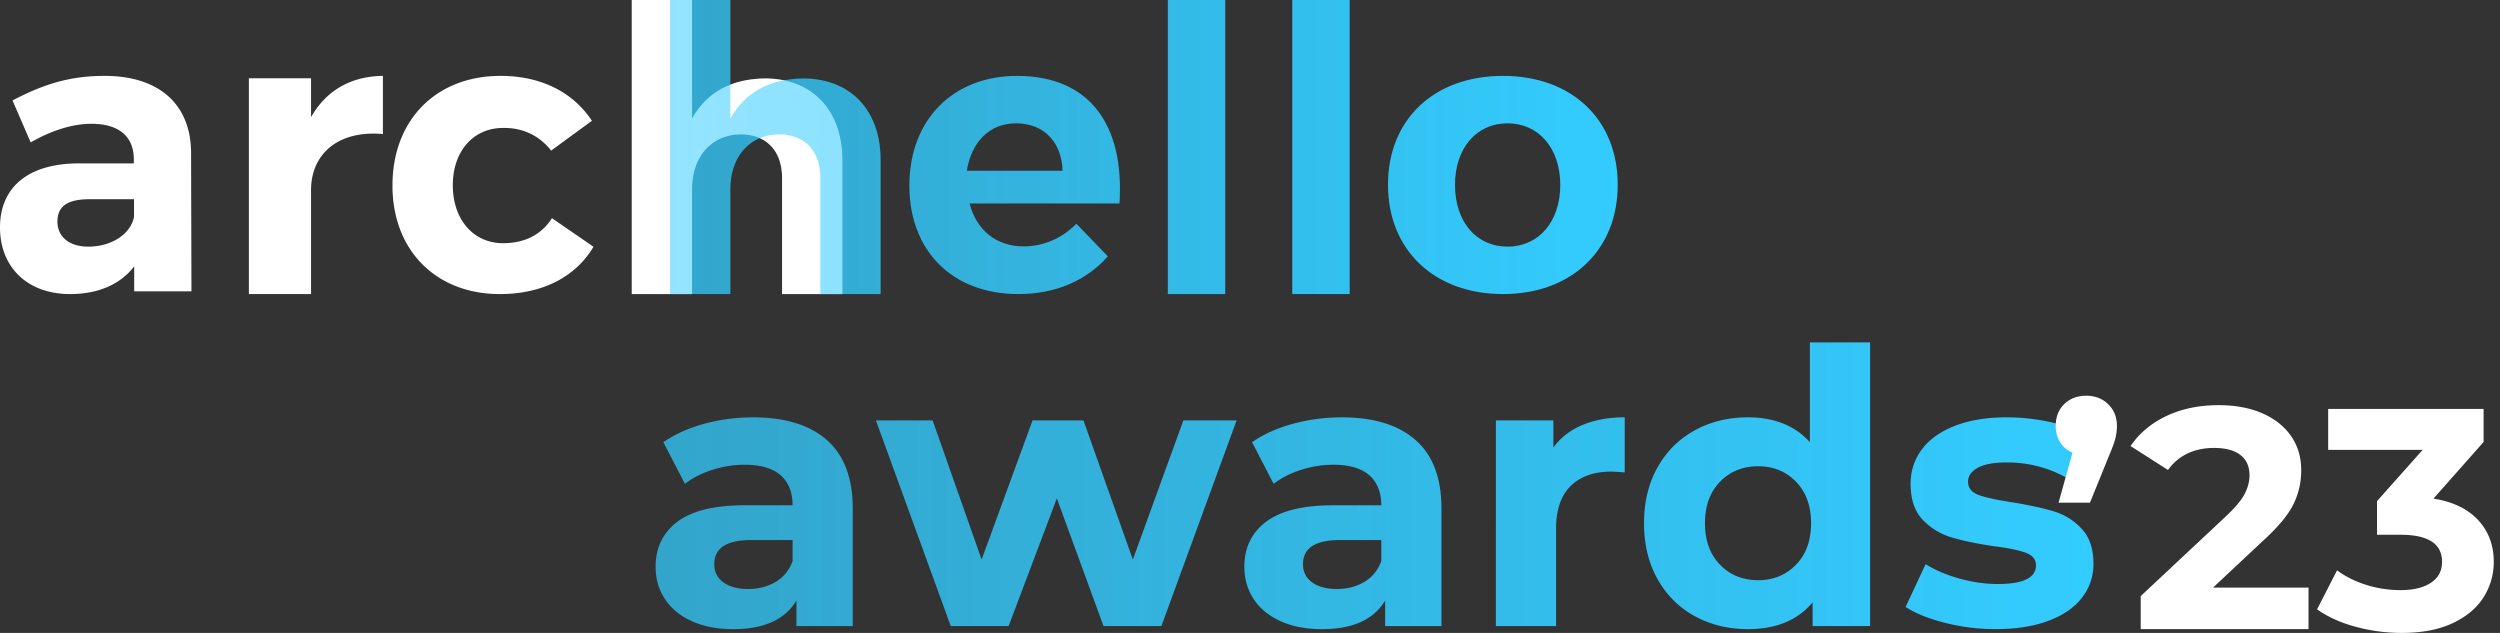
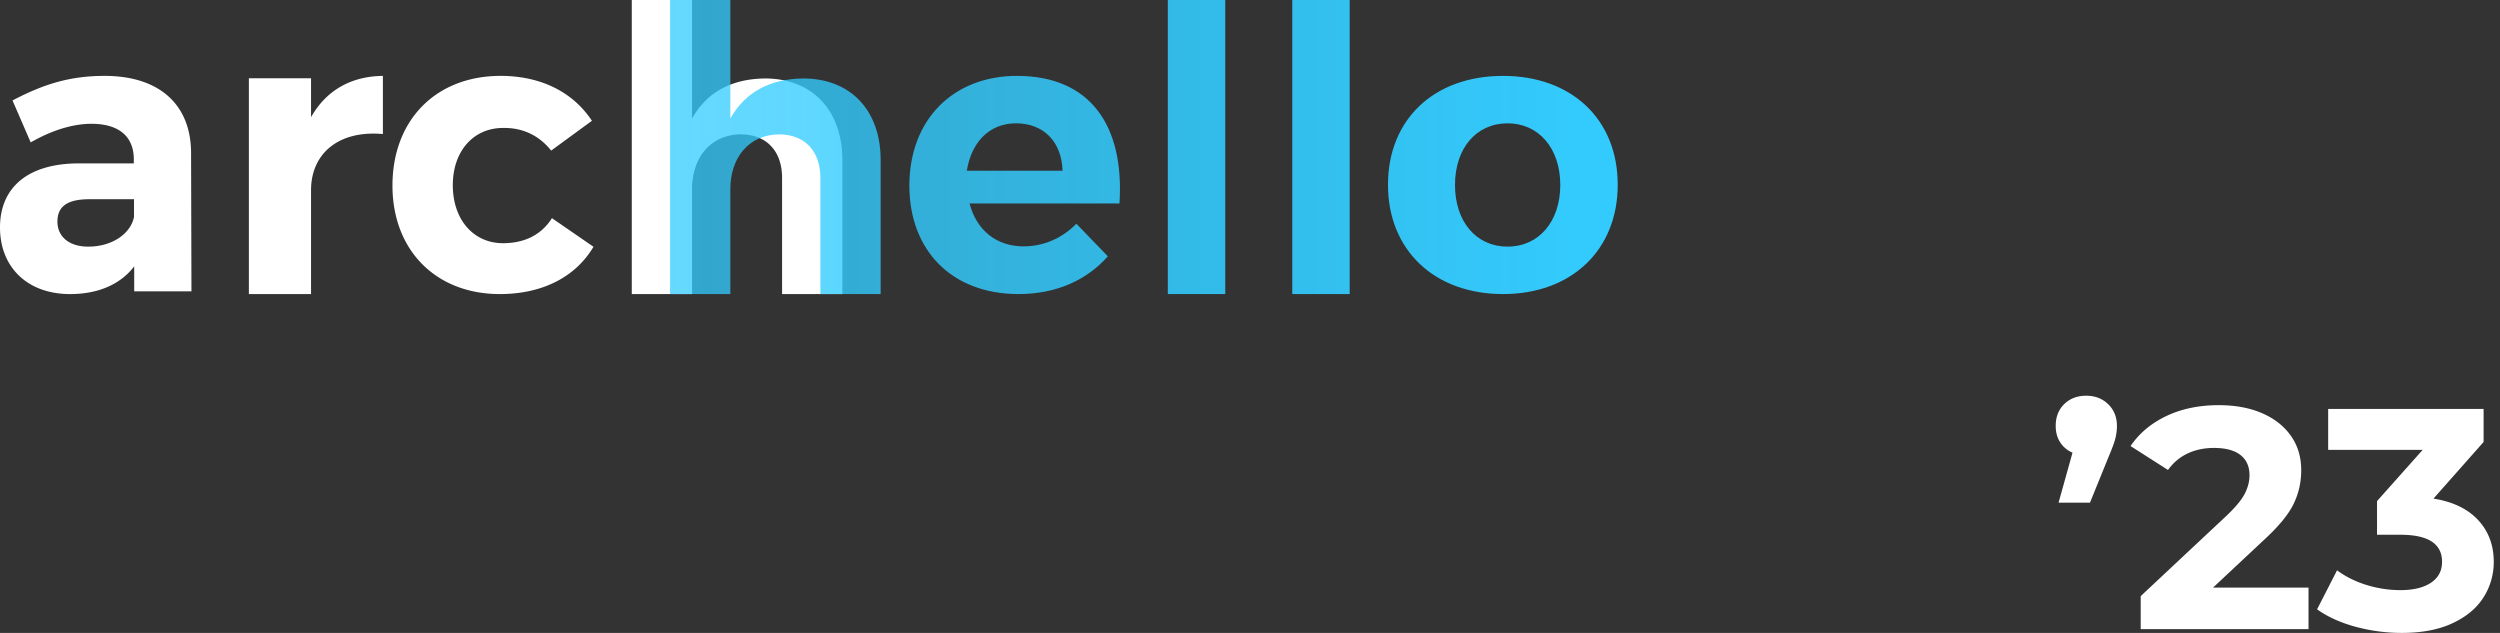
<svg xmlns="http://www.w3.org/2000/svg" width="316" height="80" viewBox="0 0 316 80">
  <rect x="0" y="0" width="316" height="80" fill="#333333" stroke="none" />
  <defs>
    <linearGradient x1="100%" y1="50%" x2="0%" y2="50%" id="r0p4z4qwya">
      <stop stop-color="#3CF" offset="0%" />
      <stop stop-color="#3CF" stop-opacity=".746" offset="100%" />
    </linearGradient>
    <linearGradient x1="100%" y1="50%" x2="0%" y2="50%" id="g2yi1z8i4b">
      <stop stop-color="#3CF" offset="0%" />
      <stop stop-color="#3CF" stop-opacity=".746" offset="100%" />
    </linearGradient>
  </defs>
  <g fill="none" fill-rule="evenodd">
-     <path d="M95.159 52.751c4.064 0 7.184.959 9.363 2.875 2.178 1.917 3.267 4.809 3.267 8.675v14.835h-7.12V75.9c-1.43 2.416-4.096 3.624-7.997 3.624-2.016 0-3.763-.338-5.242-1.015-1.48-.676-2.61-1.61-3.39-2.803-.78-1.192-1.17-2.545-1.17-4.059 0-2.416.919-4.317 2.755-5.702 1.837-1.386 4.674-2.078 8.51-2.078h6.047c0-1.643-.504-2.908-1.512-3.794-1.008-.886-2.52-1.329-4.535-1.329-1.398 0-2.772.218-4.12.653-1.35.435-2.496 1.023-3.439 1.764l-2.73-5.268c1.43-.999 3.145-1.772 5.144-2.32 2-.547 4.056-.82 6.169-.82zm-.585 21.698c1.3 0 2.454-.298 3.462-.894 1.008-.596 1.723-1.474 2.146-2.634v-2.658h-5.218c-3.121 0-4.682 1.015-4.682 3.045 0 .966.382 1.731 1.146 2.295.764.564 1.813.846 3.146.846zm61.735-21.311L146.8 79.136h-7.315l-5.9-16.14-6.096 16.14h-7.314l-9.46-25.998h7.168l6.193 17.59 6.437-17.59h6.437l6.241 17.59 6.389-17.59h6.729zm13.264-.387c4.064 0 7.184.959 9.363 2.875 2.178 1.917 3.267 4.809 3.267 8.675v14.835h-7.12V75.9c-1.43 2.416-4.096 3.624-7.997 3.624-2.016 0-3.763-.338-5.242-1.015-1.48-.676-2.61-1.61-3.39-2.803-.78-1.192-1.17-2.545-1.17-4.059 0-2.416.919-4.317 2.755-5.702 1.837-1.386 4.674-2.078 8.51-2.078h6.047c0-1.643-.504-2.908-1.512-3.794-1.008-.886-2.52-1.329-4.535-1.329-1.398 0-2.772.218-4.12.653-1.35.435-2.496 1.023-3.439 1.764l-2.73-5.268c1.43-.999 3.145-1.772 5.144-2.32 2-.547 4.056-.82 6.169-.82zm-.585 21.698c1.3 0 2.454-.298 3.462-.894 1.008-.596 1.723-1.474 2.146-2.634v-2.658h-5.218c-3.121 0-4.682 1.015-4.682 3.045 0 .966.382 1.731 1.146 2.295.764.564 1.813.846 3.146.846zm27.356-17.88c.91-1.257 2.138-2.207 3.682-2.851 1.544-.645 3.324-.967 5.34-.967v6.959c-.846-.065-1.414-.097-1.707-.097-2.178 0-3.885.604-5.12 1.812-1.236 1.208-1.853 3.02-1.853 5.437v12.274h-7.607V53.138h7.265v3.43zm40.036-13.29v35.857h-7.266V76.14c-1.886 2.255-4.617 3.383-8.193 3.383-2.47 0-4.705-.548-6.705-1.643-1.999-1.096-3.568-2.658-4.705-4.688-1.138-2.03-1.707-4.381-1.707-7.055 0-2.674.569-5.026 1.707-7.055 1.137-2.03 2.706-3.593 4.705-4.688 2-1.095 4.235-1.643 6.705-1.643 3.349 0 5.966 1.047 7.851 3.141V43.28h7.608zm-14.142 30.058c1.918 0 3.511-.652 4.779-1.957 1.268-1.305 1.902-3.052 1.902-5.243 0-2.19-.634-3.938-1.902-5.243-1.268-1.305-2.86-1.957-4.779-1.957-1.95 0-3.56.652-4.828 1.957-1.267 1.305-1.901 3.052-1.901 5.243 0 2.19.634 3.938 1.901 5.243 1.268 1.305 2.878 1.957 4.828 1.957zm29.99 6.186c-2.178 0-4.307-.266-6.388-.797-2.08-.532-3.739-1.2-4.974-2.006l2.536-5.412c1.17.74 2.584 1.345 4.242 1.812 1.658.467 3.284.7 4.877.7 3.218 0 4.827-.789 4.827-2.367 0-.741-.439-1.273-1.316-1.595-.878-.322-2.227-.596-4.048-.822-2.145-.322-3.917-.692-5.315-1.111a8.259 8.259 0 0 1-3.633-2.223c-1.024-1.063-1.536-2.577-1.536-4.542 0-1.643.48-3.101 1.438-4.374.96-1.272 2.357-2.263 4.194-2.972 1.837-.709 4.007-1.063 6.51-1.063 1.853 0 3.698.201 5.535.604 1.837.403 3.356.959 4.56 1.667l-2.536 5.364c-2.309-1.288-4.828-1.933-7.559-1.933-1.625 0-2.844.226-3.657.677-.813.45-1.22 1.03-1.22 1.74 0 .805.44 1.369 1.317 1.691.878.322 2.276.628 4.194.918 2.146.354 3.901.733 5.267 1.136 1.365.402 2.552 1.135 3.56 2.199 1.007 1.063 1.511 2.545 1.511 4.445 0 1.611-.488 3.045-1.463 4.301-.975 1.257-2.397 2.231-4.267 2.924-1.869.693-4.088 1.039-6.656 1.039z" fill="url(#r0p4z4qwya)" fill-rule="nonzero" />
    <path d="M261.966 57.217a3.445 3.445 0 0 1-1.563-1.312c-.374-.584-.561-1.273-.561-2.068 0-1.14.36-2.061 1.082-2.763.722-.703 1.644-1.054 2.766-1.054 1.123 0 2.052.358 2.787 1.073.735.716 1.102 1.63 1.102 2.744 0 .53-.066 1.06-.2 1.59s-.428 1.326-.882 2.386l-2.325 5.726h-3.97l1.764-6.322zm29.83 17.057v5.249h-21.21v-4.175l10.826-10.14c1.149-1.086 1.924-2.02 2.325-2.802.4-.782.601-1.558.601-2.326 0-1.114-.38-1.969-1.142-2.565-.762-.597-1.878-.895-3.348-.895-1.23 0-2.339.232-3.328.696-.989.464-1.817 1.16-2.486 2.088l-4.73-3.022c1.095-1.617 2.606-2.883 4.53-3.798 1.924-.914 4.13-1.371 6.615-1.371 2.085 0 3.91.338 5.473 1.014 1.564.676 2.78 1.63 3.648 2.862.87 1.233 1.304 2.684 1.304 4.354 0 1.511-.321 2.93-.963 4.255-.641 1.325-1.884 2.836-3.728 4.533l-6.455 6.043h12.068zm15.796-11.252c2.46.397 4.344 1.305 5.653 2.724 1.31 1.418 1.965 3.174 1.965 5.268a8.263 8.263 0 0 1-1.283 4.473c-.855 1.365-2.158 2.459-3.909 3.28-1.75.822-3.896 1.233-6.435 1.233-1.978 0-3.922-.258-5.834-.775-1.91-.517-3.534-1.253-4.87-2.207l2.525-4.93c1.07.795 2.305 1.411 3.709 1.848 1.403.438 2.84.656 4.31.656 1.63 0 2.913-.311 3.849-.934.935-.623 1.403-1.504 1.403-2.644 0-2.28-1.75-3.42-5.252-3.42h-2.967V63.34l5.773-6.481h-11.948v-5.17h19.646v4.176l-6.335 7.157zM16.963 36.82v-3.153c-1.725 2.252-4.504 3.503-8.098 3.503C3.355 37.17 0 33.667 0 28.762c0-5.056 3.498-8.059 9.823-8.109h7.092v-.5c0-2.853-1.82-4.505-5.367-4.505-2.3 0-4.983.801-7.667 2.353l-2.3-5.306c3.834-2.002 7.14-3.103 11.644-3.103 6.9 0 10.878 3.604 10.926 9.66l.048 17.568h-7.236zm-5.813-5.645c3.01 0 5.372-1.627 5.79-3.765v-2.23h-5.605c-2.732 0-4.075.836-4.075 2.835 0 1.905 1.482 3.16 3.89 3.16zM39.316 9.896h-7.858V37.17h7.858V24.04c0-4.613 3.47-7.604 9.082-7.097v-7.35c-4.082.05-7.194 1.875-9.082 5.22V9.897zm23.962-.304c-8.173 0-13.67 5.576-13.67 13.865 0 8.187 5.497 13.713 13.57 13.713 5.449 0 9.61-2.21 11.838-5.978l-5.25-3.616c-1.337 2.11-3.467 3.164-6.191 3.164-3.715 0-6.34-2.963-6.34-7.334 0-4.32 2.625-7.233 6.34-7.233 2.625-.05 4.656 1.055 6.092 2.863l5.151-3.767c-2.377-3.617-6.439-5.677-11.54-5.677zm33.4.327c-4.156.05-7.322 1.703-9.202 5.06V0h-7.62v37.17h7.62V23.895c0-3.957 2.325-6.863 6.135-6.913 3.265 0 5.244 2.104 5.244 5.51V37.17h7.62V20.238c0-6.312-3.81-10.32-9.797-10.32z" fill="#FFF" fill-rule="nonzero" />
    <path d="M12.46 0v14.978c1.88-3.356 5.046-5.01 9.202-5.06 5.987 0 9.796 4.008 9.796 10.32V37.17H23.84V22.492c0-3.406-1.98-5.51-5.245-5.51-3.81.05-6.135 2.956-6.135 6.913V37.17H4.84V0h7.62zm36.226 9.592c9.278 0 13.598 6.28 12.96 16.125H42.696c.884 3.416 3.436 5.425 6.823 5.425 2.504 0 4.86-1.005 6.677-2.863l3.976 4.119c-2.651 3.014-6.53 4.772-11.29 4.772-8.444 0-13.795-5.526-13.795-13.713 0-8.34 5.547-13.865 13.598-13.865zM75.016 0v37.17h-7.26V0h7.26zm15.73 0v37.17h-7.26V0h7.26zm19.384 9.592c8.656 0 14.494 5.476 14.494 13.764 0 8.238-5.838 13.814-14.494 13.814-8.707 0-14.545-5.576-14.545-13.814 0-8.288 5.838-13.764 14.545-13.764zm.58 5.995c-3.973 0-6.655 3.16-6.655 7.794 0 4.634 2.682 7.794 6.655 7.794 3.923 0 6.654-3.16 6.654-7.794 0-4.634-2.731-7.794-6.654-7.794zm-62.14 0c-3.358 0-5.63 2.358-6.222 5.996h12.1c-.1-3.638-2.371-5.996-5.878-5.996z" fill="url(#g2yi1z8i4b)" transform="translate(79.856)" />
-     <path d="M96.678 9.919c-4.156.05-7.322 1.703-9.202 5.06V0h-7.62v37.17h7.62V23.895c0-3.957 2.325-6.863 6.135-6.913 3.265 0 5.244 2.104 5.244 5.51V37.17h7.62V20.238c0-6.312-3.81-10.32-9.797-10.32z" fill="#FFF" opacity=".296" />
  </g>
</svg>